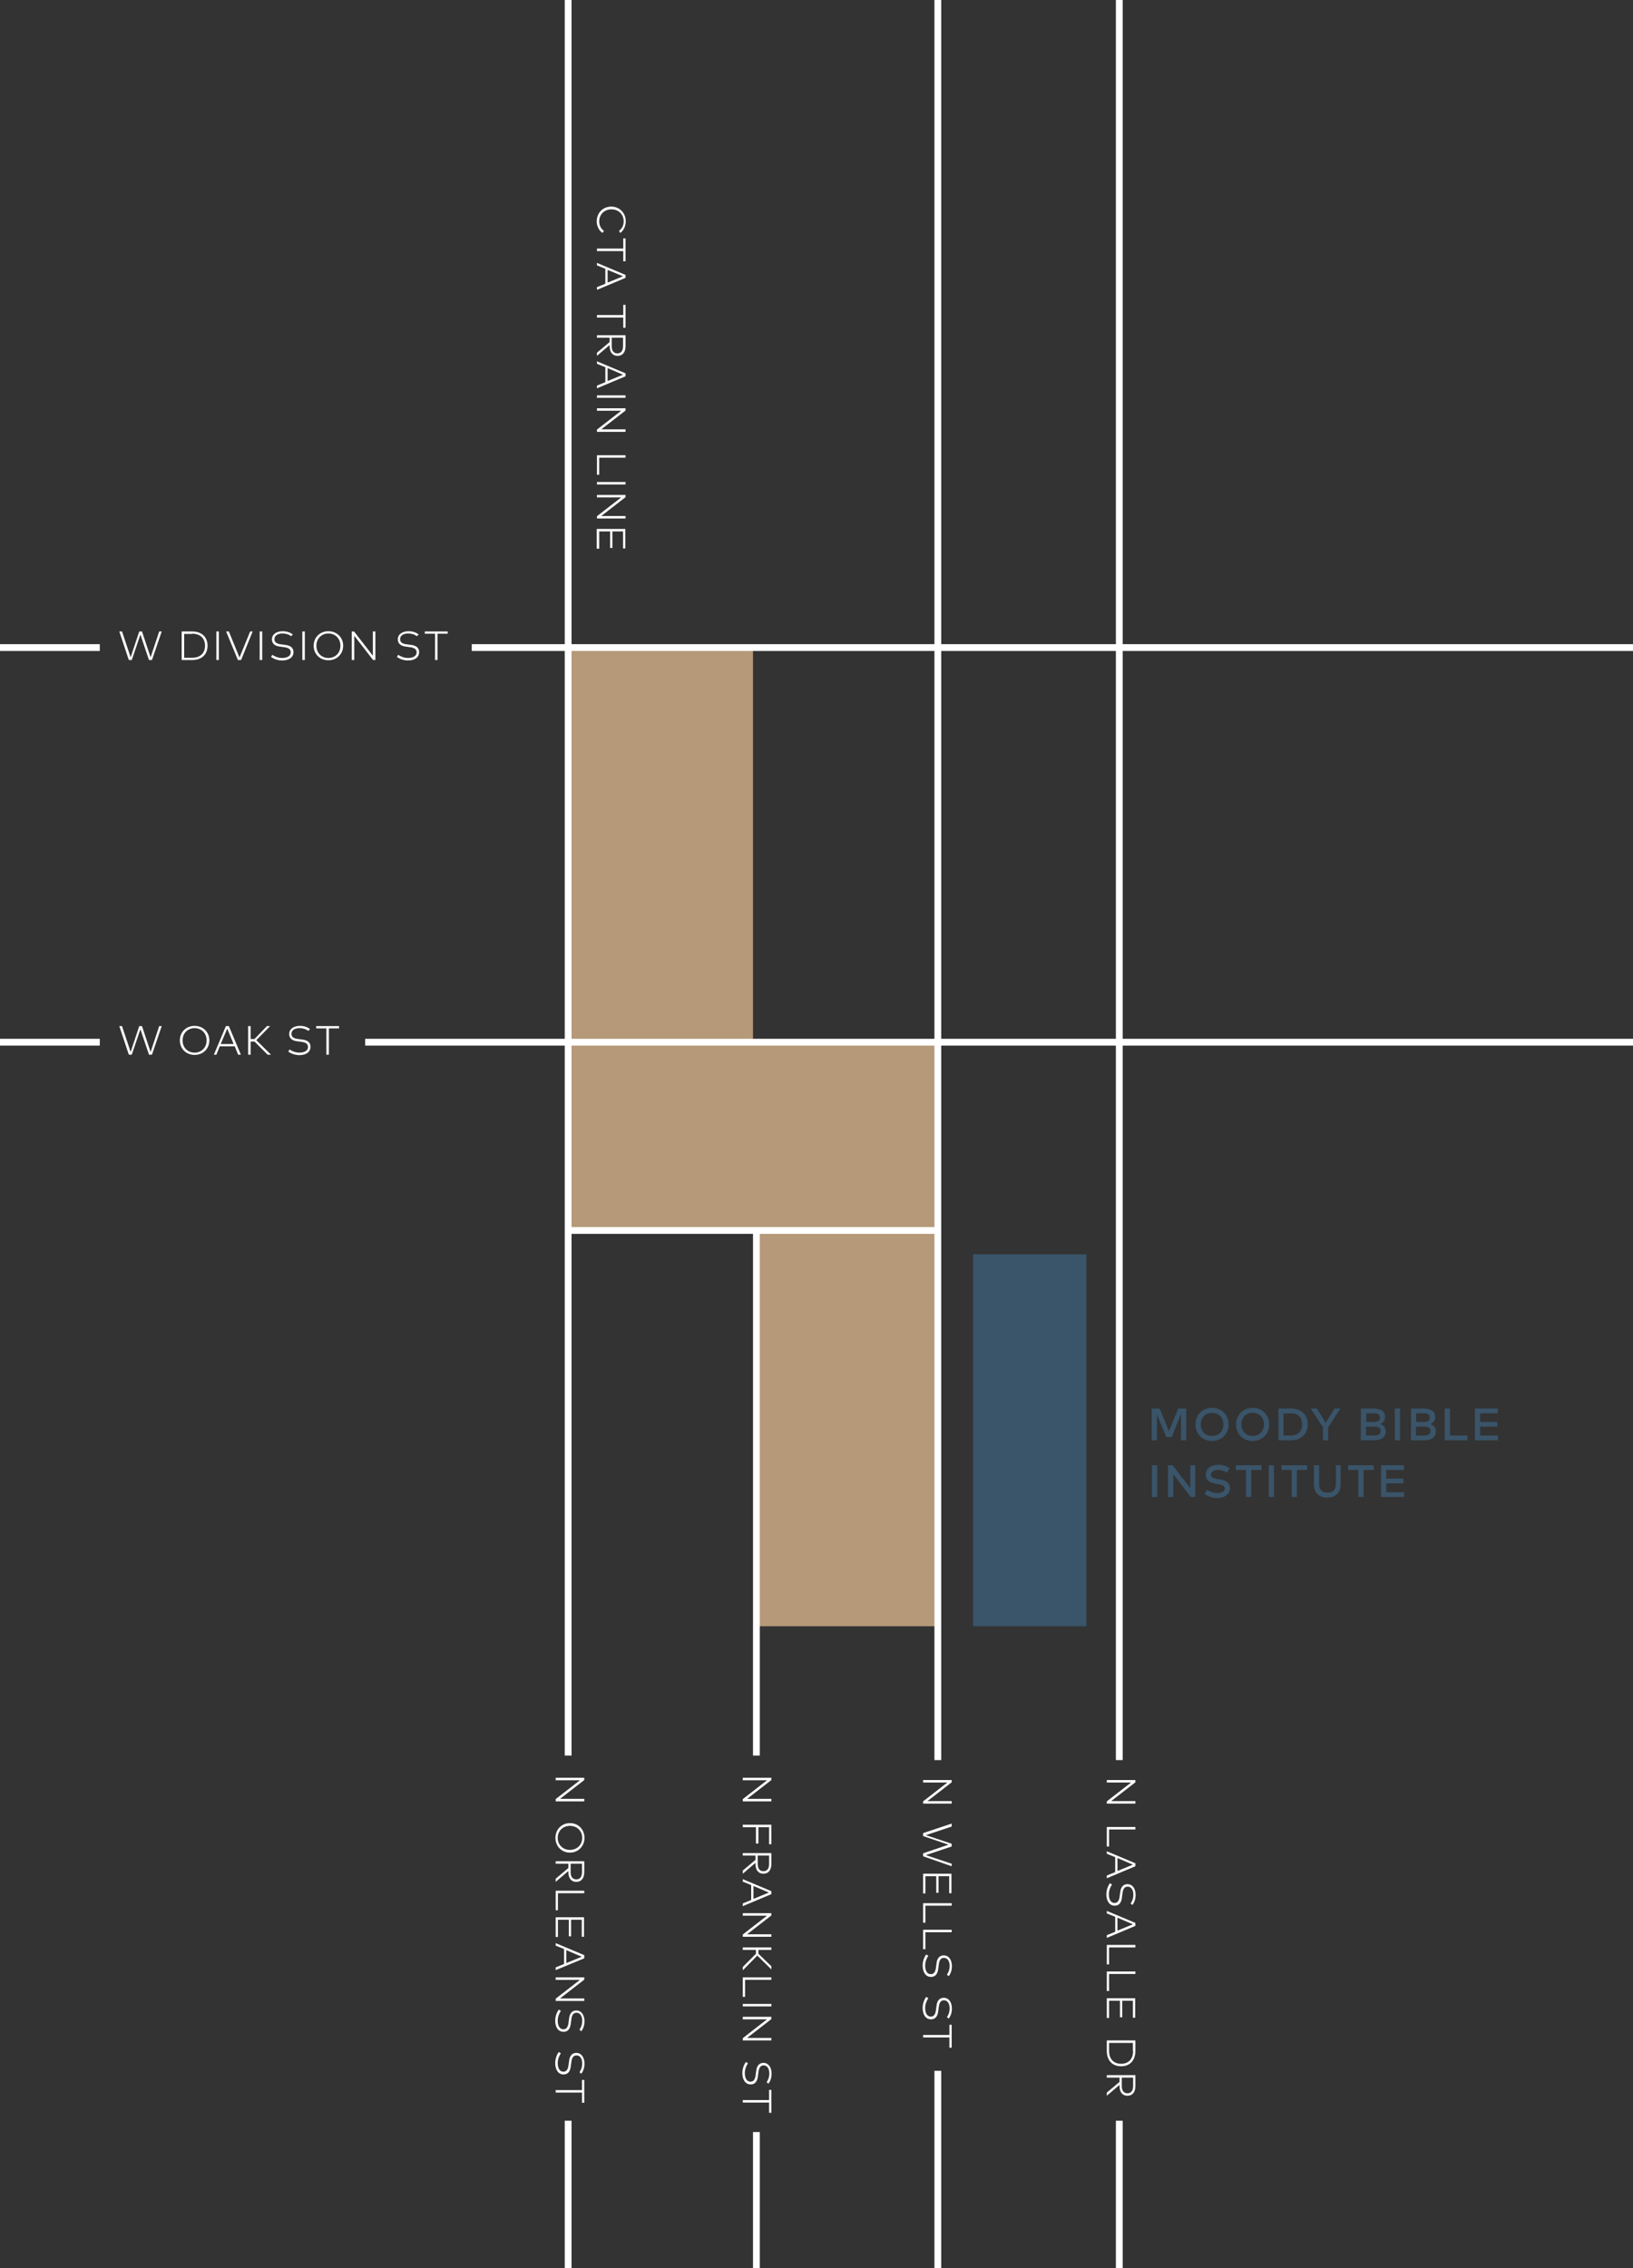
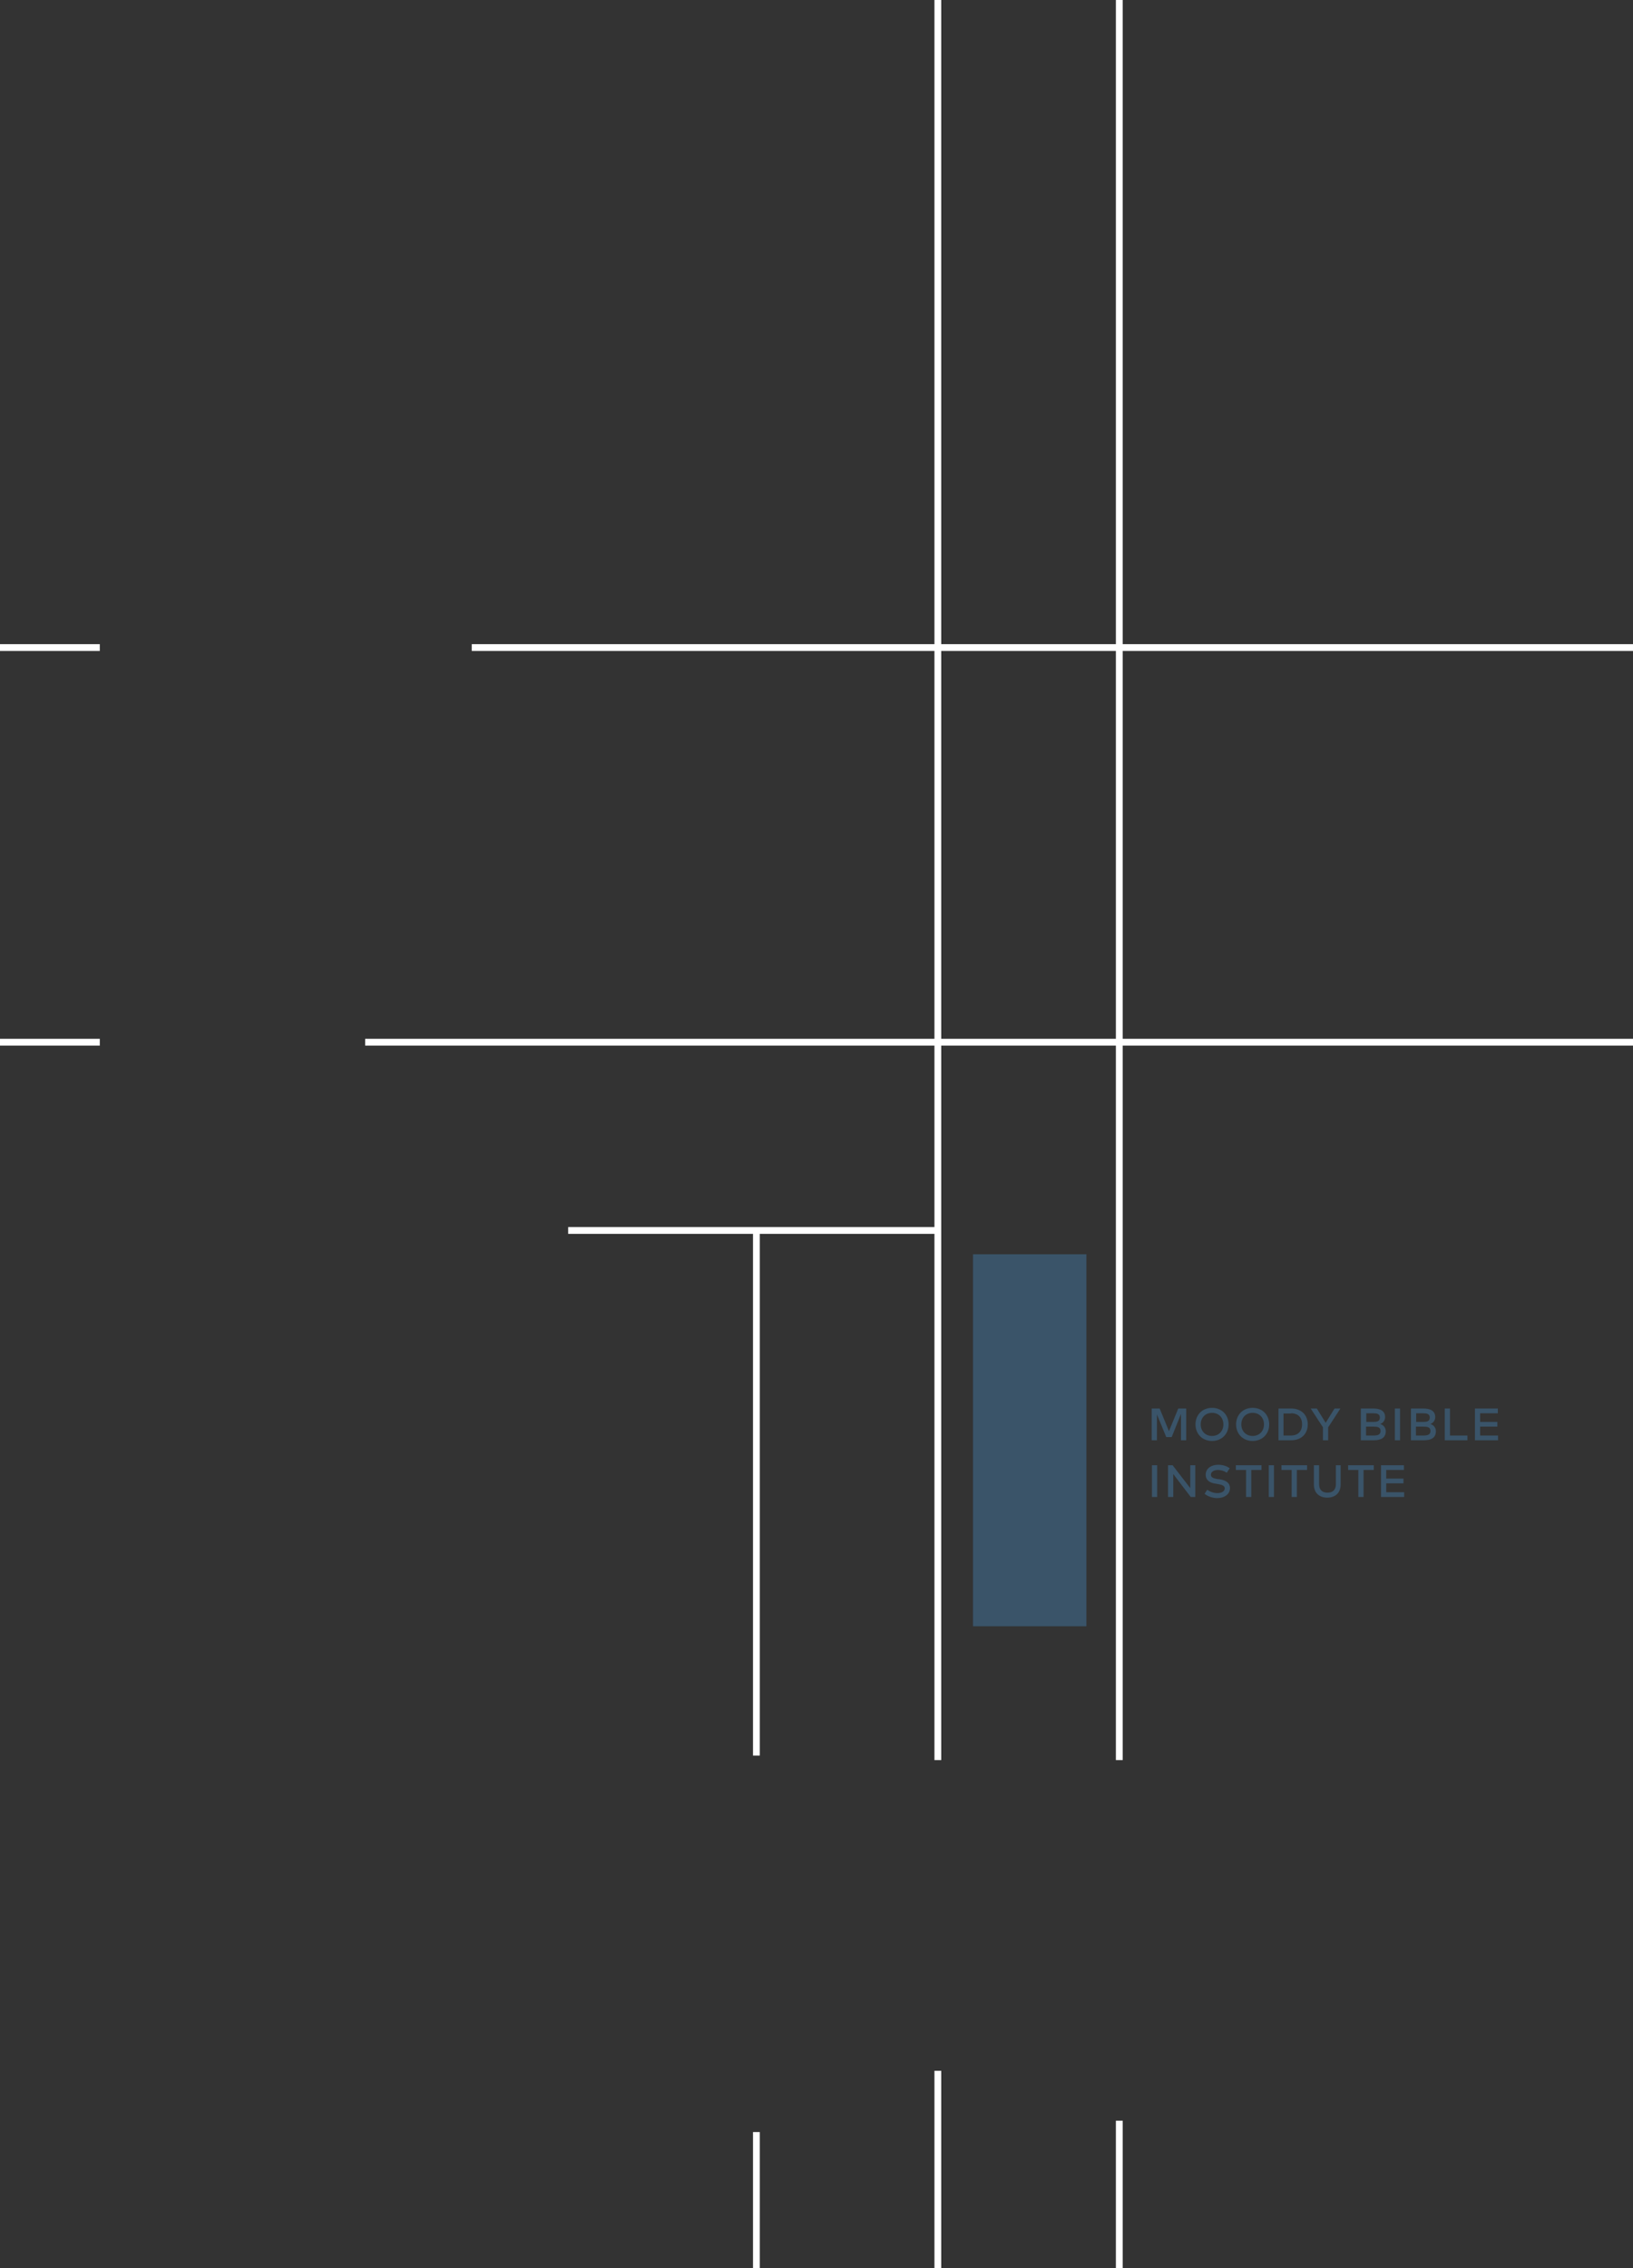
<svg xmlns="http://www.w3.org/2000/svg" version="1.1" id="Layer_1" x="0" y="0" viewBox="0 0 720 1000" xml:space="preserve">
  <rect x="0" y="0" width="720" height="1000" fill="#333333" stroke="none" />
  <style>.st1{fill:none;stroke:#fff;stroke-width:3}.st2{fill:#fff}</style>
-   <path d="M250.5 285.5H332v174h-81.5zm0 174h163v83h-163zm83 83h80V717h-80z" fill="#b59978" />
  <path class="st1" d="M250.5 542.5h164.3M208 285.5h512m-720 0h44m117 174h559m-720 0h44M493.5 0v776m0 159v65m-80-87v87m0-1000v776m-80 164v60m0-457.5V774" />
-   <path class="st2" d="M500.6 795.2v-1.1h-10.7l10.7-8.3v-1H488v1.1h10.7l-10.7 8.3v1h12.6zM489 814.1v-7.5h11.6v-1.1H488v8.6h1zm11.6 8.7v-1.3l-12.6-5.3v1.1l3.7 1.5v6.6l-3.7 1.5v1.2l12.6-5.3zm-1.1-.7l-6.8 2.8v-5.7l6.8 2.9zm-.2 17.8c.8-1.1 1.4-2.5 1.4-4.5 0-2.6-1.3-4.7-3.6-4.7-1.9 0-3 1.4-3.2 3.7l-.2 1.4c-.2 2.1-.9 3.2-2.3 3.2-1.7 0-2.5-1.7-2.5-3.8 0-1.7.7-3.4 1.4-4.3l-.9-.6c-.9 1.1-1.6 3-1.6 4.9 0 2.7 1.2 5 3.7 5 2.1 0 3-1.6 3.2-3.9l.2-1.4c.2-2.2 1-3.1 2.3-3.1 1.6 0 2.5 1.5 2.5 3.5 0 1.7-.5 3-1.2 3.9l.8.7zm1.3 9.2v-1.3l-12.6-5.3v1.1l3.7 1.5v6.6l-3.7 1.5v1.2l12.6-5.3zm-1.1-.7l-6.8 2.8v-5.7l6.8 2.9zM489 866.1v-7.5h11.6v-1.1H488v8.6h1zm0 11.7v-7.5h11.6v-1.1H488v8.6h1zm0 11.9v-7.6h4.8v7.3h1v-7.3h4.7v7.5h1V881H488v8.7h1zm11.6 9.9H488v4.6c0 4.2 2.4 6.8 6.3 6.8s6.3-2.6 6.3-6.8v-4.6zm-1 4.6c0 3.7-2.1 5.7-5.3 5.7-3.2 0-5.3-2-5.3-5.7v-3.5h10.5v3.5zm1 10.7H488v1.1h5.6v1.9l-5.6 4.7v1.4l5.6-4.8v.5c0 2.7 1.3 4.3 3.5 4.3s3.5-1.6 3.5-4.3v-4.8zm-1 4.8c0 2.1-.9 3.2-2.5 3.2s-2.5-1.1-2.5-3.2V916h5v3.7zm-80-124.5v-1.1h-10.7l10.7-8.3v-1H407v1.1h10.7l-10.7 8.3v1h12.6zm0 27.6v-1.1l-11.4-3.8 11.4-3.8v-1.2l-11.4-3.8 11.4-3.8V804l-12.6 4.2v1.3l11.2 3.8-11.2 3.8v1.3l12.6 4.4zm-11.6 12v-7.6h4.8v7.3h1v-7.3h4.7v7.5h1v-8.6H407v8.7h1zm0 12.9v-7.5h11.6v-1.1H407v8.6h1zm0 11.7v-7.5h11.6v-1.1H407v8.6h1zm10.3 11.9c.8-1.1 1.4-2.5 1.4-4.5 0-2.6-1.3-4.7-3.6-4.7-1.9 0-3 1.4-3.2 3.7l-.2 1.4c-.2 2.1-.9 3.2-2.3 3.2-1.7 0-2.5-1.7-2.5-3.8 0-1.7.7-3.4 1.4-4.3l-.9-.6c-.9 1.1-1.6 3-1.6 4.9 0 2.7 1.2 5 3.7 5 2.1 0 3-1.6 3.2-3.9l.2-1.4c.2-2.2 1-3.1 2.3-3.1 1.6 0 2.5 1.5 2.5 3.5 0 1.7-.5 3-1.2 3.9l.8.7zm0 18.7c.8-1.1 1.4-2.5 1.4-4.5 0-2.6-1.3-4.7-3.6-4.7-1.9 0-3 1.4-3.2 3.7l-.2 1.4c-.2 2.1-.9 3.2-2.3 3.2-1.7 0-2.5-1.7-2.5-3.8 0-1.7.7-3.4 1.4-4.3l-.9-.6c-.9 1.1-1.6 3-1.6 4.9 0 2.7 1.2 5 3.7 5 2.1 0 3-1.6 3.2-3.9l.2-1.4c.2-2.2 1-3.1 2.3-3.1 1.6 0 2.5 1.5 2.5 3.5 0 1.7-.5 3-1.2 3.9l.8.7zm1.3 12.9v-10.2h-1v4.5H407v1.1h11.6v4.5h1zM275.9 97.6c0-3.7-2.7-6.5-6.4-6.5s-6.4 2.8-6.4 6.5c0 2.1 1 4 2.5 5.1l.7-.9c-1.3-.9-2.1-2.4-2.1-4.2 0-3 2.2-5.3 5.4-5.3s5.4 2.3 5.4 5.3c0 1.8-.8 3.3-2.1 4.2l.6.9c1.4-1 2.4-3 2.4-5.1zm-.1 17.7v-10.2h-1v4.5h-11.6v1.1h11.6v4.5h1zm0 7.2v-1.3l-12.6-5.3v1.1l3.7 1.5v6.6l-3.7 1.5v1.2l12.6-5.3zm-1.1-.7l-6.8 2.8V119l6.8 2.8zm1.1 22.8v-10.2h-1v4.5h-11.6v1.1h11.6v4.5h1zm0 3.2h-12.6v1.1h5.6v1.9l-5.6 4.7v1.4l5.6-4.8v.5c0 2.7 1.3 4.3 3.5 4.3s3.5-1.6 3.5-4.3v-4.8zm-1.1 4.8c0 2.1-.9 3.2-2.5 3.2s-2.5-1.1-2.5-3.2v-3.7h5v3.7zm1.1 13.3v-1.3l-12.6-5.3v1.1l3.7 1.5v6.6l-3.7 1.5v1.2l12.6-5.3zm-1.1-.7l-6.8 2.8v-5.7l6.8 2.9zm1.1 10.2v-1.1h-12.6v1.1h12.6zm0 15v-1.1h-10.7l10.7-8.3v-1h-12.6v1.1h10.7l-10.7 8.3v1h12.6zm-11.6 18.9v-7.5h11.6v-1.1h-12.6v8.6h1zm11.6 4.3v-1.1h-12.6v1.1h12.6zm0 15v-1.1h-10.7l10.7-8.3v-1h-12.6v1.1h10.7l-10.7 8.3v1h12.6zm-11.6 13.3v-7.6h4.8v7.3h1v-7.3h4.7v7.5h1v-8.6h-12.6v8.7h1.1zM71.3 452.4h-1.1l-3.8 11.4-3.8-11.4h-1.2l-3.8 11.4-3.8-11.4h-1.2l4.2 12.6h1.3l3.8-11.2 3.8 11.2H67l4.3-12.6zm14.5-.1c-3.7 0-6.5 2.7-6.5 6.4s2.8 6.4 6.5 6.4 6.5-2.7 6.5-6.4-2.8-6.4-6.5-6.4zm0 1c3 0 5.3 2.2 5.3 5.4s-2.3 5.4-5.3 5.4-5.3-2.2-5.3-5.4 2.3-5.4 5.3-5.4zm15.1-.9h-1.3L94.3 465h1.1l1.5-3.7h6.6l1.5 3.7h1.2l-5.3-12.6zm-.7 1.1l2.8 6.8h-5.7l2.9-6.8zM118 465h1.5l-6.5-6.4 6.1-6.2h-1.4l-5.5 5.7h-1.7v-5.7h-1.1V465h1.1v-5.8h1.7l5.8 5.8zm18.7-11.3c-1.1-.8-2.5-1.4-4.5-1.4-2.6 0-4.7 1.3-4.7 3.6 0 1.9 1.4 3 3.7 3.2l1.4.2c2.1.2 3.2.9 3.2 2.3 0 1.7-1.7 2.5-3.8 2.5-1.7 0-3.4-.7-4.3-1.4l-.6.9c1.1.9 3 1.6 4.9 1.6 2.7 0 4.9-1.2 4.9-3.7 0-2.1-1.6-3-3.9-3.2l-1.4-.2c-2.2-.2-3.1-1-3.1-2.3 0-1.6 1.5-2.5 3.5-2.5 1.7 0 3 .5 3.9 1.2l.8-.8zm12.9-1.3h-10.2v1h4.5V465h1.1v-11.6h4.5v-1zm-78.3-174h-1.1l-3.8 11.4-3.8-11.4h-1.2l-3.8 11.4-3.8-11.4h-1.2l4.2 12.6h1.3l3.8-11.2 3.8 11.2H67l4.3-12.6zm8.8 0V291h4.6c4.2 0 6.8-2.4 6.8-6.3s-2.6-6.3-6.8-6.3h-4.6zm4.6 1c3.7 0 5.7 2.1 5.7 5.3 0 3.2-2 5.3-5.7 5.3h-3.5v-10.5h3.5zm11.8-1h-1.1V291h1.1v-12.6zm14.9 0h-1.1l-4.7 11.5-4.7-11.5h-1.2l5.2 12.6h1.4l5.1-12.6zm4.2 0h-1.1V291h1.1v-12.6zm13.5 1.3c-1.1-.8-2.5-1.4-4.5-1.4-2.6 0-4.7 1.3-4.7 3.6 0 1.9 1.4 3 3.7 3.2l1.4.2c2.1.2 3.2.9 3.2 2.3 0 1.7-1.7 2.5-3.8 2.5-1.7 0-3.4-.7-4.3-1.4l-.6.9c1.1.9 3 1.6 4.9 1.6 2.7 0 5-1.2 5-3.7 0-2.1-1.6-3-3.9-3.2l-1.4-.2c-2.2-.2-3.1-1-3.1-2.3 0-1.6 1.5-2.5 3.5-2.5 1.7 0 3 .5 3.9 1.2l.7-.8zm5.3-1.3h-1.1V291h1.1v-12.6zm10.4-.1c-3.7 0-6.5 2.7-6.5 6.4s2.8 6.4 6.5 6.4 6.5-2.7 6.5-6.4-2.8-6.4-6.5-6.4zm0 1c3 0 5.3 2.2 5.3 5.4s-2.3 5.4-5.3 5.4-5.3-2.2-5.3-5.4 2.3-5.4 5.3-5.4zm20.7-.9h-1.1v10.7l-8.3-10.7h-1V291h1.1v-10.7l8.3 10.7h1v-12.6zm19.1 1.3c-1.1-.8-2.5-1.4-4.5-1.4-2.6 0-4.7 1.3-4.7 3.6 0 1.9 1.4 3 3.7 3.2l1.4.2c2.1.2 3.2.9 3.2 2.3 0 1.7-1.7 2.5-3.8 2.5-1.7 0-3.4-.7-4.3-1.4l-.6.9c1.1.9 3 1.6 4.9 1.6 2.7 0 4.9-1.2 4.9-3.7 0-2.1-1.6-3-3.9-3.2l-1.4-.2c-2.2-.2-3.1-1-3.1-2.3 0-1.6 1.5-2.5 3.5-2.5 1.7 0 3 .5 3.9 1.2l.8-.8zm12.9-1.3h-10.2v1h4.5V291h1.1v-11.6h4.5v-1z" />
-   <path class="st1" d="M250.5 0v774m0 161v65" />
-   <path class="st2" d="M257.6 794.2v-1.1h-10.7l10.7-8.3v-1H245v1.1h10.7l-10.7 8.3v1h12.6zm.1 16.1c0-3.7-2.7-6.5-6.4-6.5s-6.4 2.8-6.4 6.5 2.7 6.5 6.4 6.5 6.4-2.9 6.4-6.5zm-1 0c0 3-2.2 5.3-5.4 5.3s-5.4-2.3-5.4-5.3 2.2-5.3 5.4-5.3 5.4 2.3 5.4 5.3zm.9 10.3H245v1.1h5.6v1.9l-5.6 4.7v1.4l5.6-4.8v.5c0 2.7 1.3 4.3 3.5 4.3s3.5-1.6 3.5-4.3v-4.8zm-1 4.8c0 2.1-.9 3.2-2.5 3.2s-2.5-1.1-2.5-3.2v-3.7h5v3.7zM246 842.2v-7.5h11.6v-1.1H245v8.6h1zm0 11.8v-7.6h4.8v7.3h1v-7.3h4.7v7.5h1v-8.6H245v8.7h1zm11.6 9.4V862l-12.6-5.3v1.1l3.7 1.5v6.6l-3.7 1.5v1.2l12.6-5.2zm-1.1-.7l-6.8 2.8v-5.7l6.8 2.9zm1.1 19.5v-1.1h-10.7l10.7-8.3v-1H245v1.1h10.7l-10.7 8.3v1h12.6zm-1.3 13.4c.8-1.1 1.4-2.5 1.4-4.5 0-2.6-1.3-4.7-3.6-4.7-1.9 0-3 1.4-3.2 3.7l-.2 1.4c-.2 2.1-.9 3.2-2.3 3.2-1.7 0-2.5-1.7-2.5-3.8 0-1.7.7-3.4 1.4-4.3l-.9-.6c-.9 1.1-1.6 3-1.6 4.9 0 2.7 1.2 4.9 3.7 4.9 2.1 0 3-1.6 3.2-3.9l.2-1.4c.2-2.2 1-3.1 2.3-3.1 1.6 0 2.5 1.5 2.5 3.5 0 1.7-.5 3-1.2 3.9l.8.8zm0 18.7c.8-1.1 1.4-2.5 1.4-4.5 0-2.6-1.3-4.7-3.6-4.7-1.9 0-3 1.4-3.2 3.7l-.2 1.4c-.2 2.1-.9 3.2-2.3 3.2-1.7 0-2.5-1.7-2.5-3.8 0-1.7.7-3.4 1.4-4.3l-.9-.6c-.9 1.1-1.6 3-1.6 4.9 0 2.7 1.2 5 3.7 5 2.1 0 3-1.6 3.2-3.9l.2-1.4c.2-2.2 1-3.1 2.3-3.1 1.6 0 2.5 1.5 2.5 3.5 0 1.7-.5 3-1.2 3.9l.8.7zm1.3 12.9V917h-1v4.5H245v1.1h11.6v4.5h1zm82.5-133v-1.1h-10.7l10.7-8.3v-1h-12.6v1.1h10.7l-10.7 8.3v1h12.6zm-5.7 18.6v-7.2h4.7v7.5h1v-8.6h-12.6v1.1h5.8v7.2h1.1zm5.7 4.2h-12.6v1.1h5.6v1.9l-5.6 4.7v1.4l5.6-4.8v.5c0 2.7 1.3 4.3 3.5 4.3s3.5-1.6 3.5-4.3V817zm-1 4.8c0 2.1-.9 3.2-2.5 3.2s-2.5-1.1-2.5-3.2v-3.7h5v3.7zm1 13.3v-1.3l-12.6-5.3v1.1l3.7 1.5v6.6l-3.7 1.5v1.2l12.6-5.3zm-1.1-.7l-6.8 2.8v-5.7l6.8 2.9zm1.1 19.5v-1.1h-10.7l10.7-8.3v-1h-12.6v1.1h10.7l-10.7 8.3v1h12.6zm-12.6 13.3v1.5l6.4-6.5 6.2 6.1v-1.4l-5.7-5.5v-1.7h5.7v-1.1h-12.6v1.1h5.8v1.7l-5.8 5.8zm1 13.2v-7.5h11.6v-1.1h-12.6v8.6h1zm11.6 4.2v-1.1h-12.6v1.1h12.6zm0 15v-1.1h-10.7l10.7-8.3v-1h-12.6v1.1h10.7l-10.7 8.3v1h12.6zm-1.3 19.1c.8-1.1 1.4-2.5 1.4-4.5 0-2.6-1.3-4.7-3.6-4.7-1.9 0-3 1.4-3.2 3.7l-.2 1.4c-.2 2.1-.9 3.2-2.3 3.2-1.7 0-2.5-1.7-2.5-3.8 0-1.7.7-3.4 1.4-4.3l-.9-.6c-.9 1.1-1.6 3-1.6 4.9 0 2.7 1.2 5 3.7 5 2.1 0 3-1.6 3.2-3.9l.2-1.4c.2-2.2 1-3.1 2.3-3.1 1.6 0 2.5 1.5 2.5 3.5 0 1.7-.5 3-1.2 3.9l.8.7zm1.3 12.9v-10.2h-1v4.5h-11.6v1.1h11.6v4.5h1z" />
  <path d="M429 553h50v164h-50zm94 68h-3.5l-4.1 10-4.1-10h-3.5v14h2.3v-11.4l4.1 10h2.4l4.1-10.2V635h2.3v-14zm11.4-.3c-4.3 0-7.3 3.1-7.3 7.3s3 7.3 7.3 7.3 7.3-3.1 7.3-7.3-3-7.3-7.3-7.3zm0 2.2c2.9 0 5 2.1 5 5.1s-2.1 5.1-5 5.1-5-2.1-5-5.1 2.1-5.1 5-5.1zm17.9-2.2c-4.3 0-7.3 3.1-7.3 7.3s3 7.3 7.3 7.3 7.3-3.1 7.3-7.3-3-7.3-7.3-7.3zm0 2.2c2.9 0 5 2.1 5 5.1s-2.1 5.1-5 5.1-5-2.1-5-5.1 2.1-5.1 5-5.1zm11.4-1.9v14h5.6c4.4 0 7.3-2.8 7.3-7s-2.9-7-7.3-7h-5.6zm5.5 2.1c3.3 0 4.9 2 4.9 4.9 0 2.8-1.6 4.9-4.9 4.9h-3.3v-9.7h3.3zM591 621h-2.6l-3.9 6.3-3.9-6.3h-2.7l5.4 8.3v5.7h2.3v-5.7l5.4-8.3zm9 0v14h5.8c3.2 0 5.2-1.2 5.2-4 0-1.6-1.1-2.8-2.5-3.2 1.2-.3 2.2-1.5 2.2-3 0-2.8-2.2-3.8-5.2-3.8H600zm5.7 8c1.8 0 3 .3 3 1.9 0 1.6-1.2 2-3 2h-3.4V629h3.4zm-.3-5.9c1.6 0 3 .2 3 1.9s-1.4 1.9-2.9 1.9h-3.1v-3.8h3zm11.9-2.1H615v14h2.3v-14zm4.8 0v14h5.8c3.2 0 5.2-1.2 5.2-4 0-1.6-1.1-2.8-2.5-3.2 1.2-.3 2.2-1.5 2.2-3 0-2.8-2.2-3.8-5.2-3.8h-5.5zm5.6 8c1.8 0 3 .3 3 1.9 0 1.6-1.2 2-3 2h-3.4V629h3.4zm-.3-5.9c1.6 0 3 .2 3 1.9s-1.4 1.9-2.9 1.9h-3.1v-3.8h3zm19.7 9.8h-7.8V621H637v14h10v-2.1zm13.5 0h-8V629h7.6v-2.1h-7.6v-3.8h7.8V621h-10.1v14h10.2v-2.1zM510.2 646h-2.3v14h2.3v-14zm16.9 0h-2.3v10.1L517 646h-2v14h2.3v-10.1L525 660h2v-14zm15.1 1.3c-1.4-.9-3-1.5-5.1-1.5-3 0-5.5 1.6-5.5 4.4 0 2.6 2.1 3.6 4.2 3.9l1.1.2c2 .3 3.1.8 3.1 1.9 0 1.3-1.4 2.1-3.3 2.1-1.6 0-3.4-.7-4.4-1.5l-1.2 1.8c1.5 1.2 3.7 1.9 5.6 1.9 3 0 5.6-1.6 5.6-4.4 0-2.6-2.2-3.5-4.5-3.9l-1-.1c-1.8-.3-2.9-.7-2.9-1.9 0-1.3 1.3-2.1 3.1-2.1 1.4 0 2.7.4 3.9 1.2l1.3-2zm14-1.3h-11.3v2.1h4.5V660h2.3v-11.9h4.5V646zm5.5 0h-2.3v14h2.3v-14zm14.6 0H565v2.1h4.5V660h2.3v-11.9h4.5V646zm15 0H589v8.3c0 2.7-1.5 3.8-3.7 3.8s-3.7-1.1-3.7-3.8V646h-2.3v8.5c0 3.9 2.6 5.8 5.9 5.8s5.9-1.9 5.9-5.8V646zm14.4 0h-11.3v2.1h4.5V660h2.3v-11.9h4.5V646zm13.5 11.9h-8V654h7.6v-2.1h-7.6v-3.8h7.8V646h-10.1v14h10.2v-2.1z" fill="#3a5469" />
</svg>